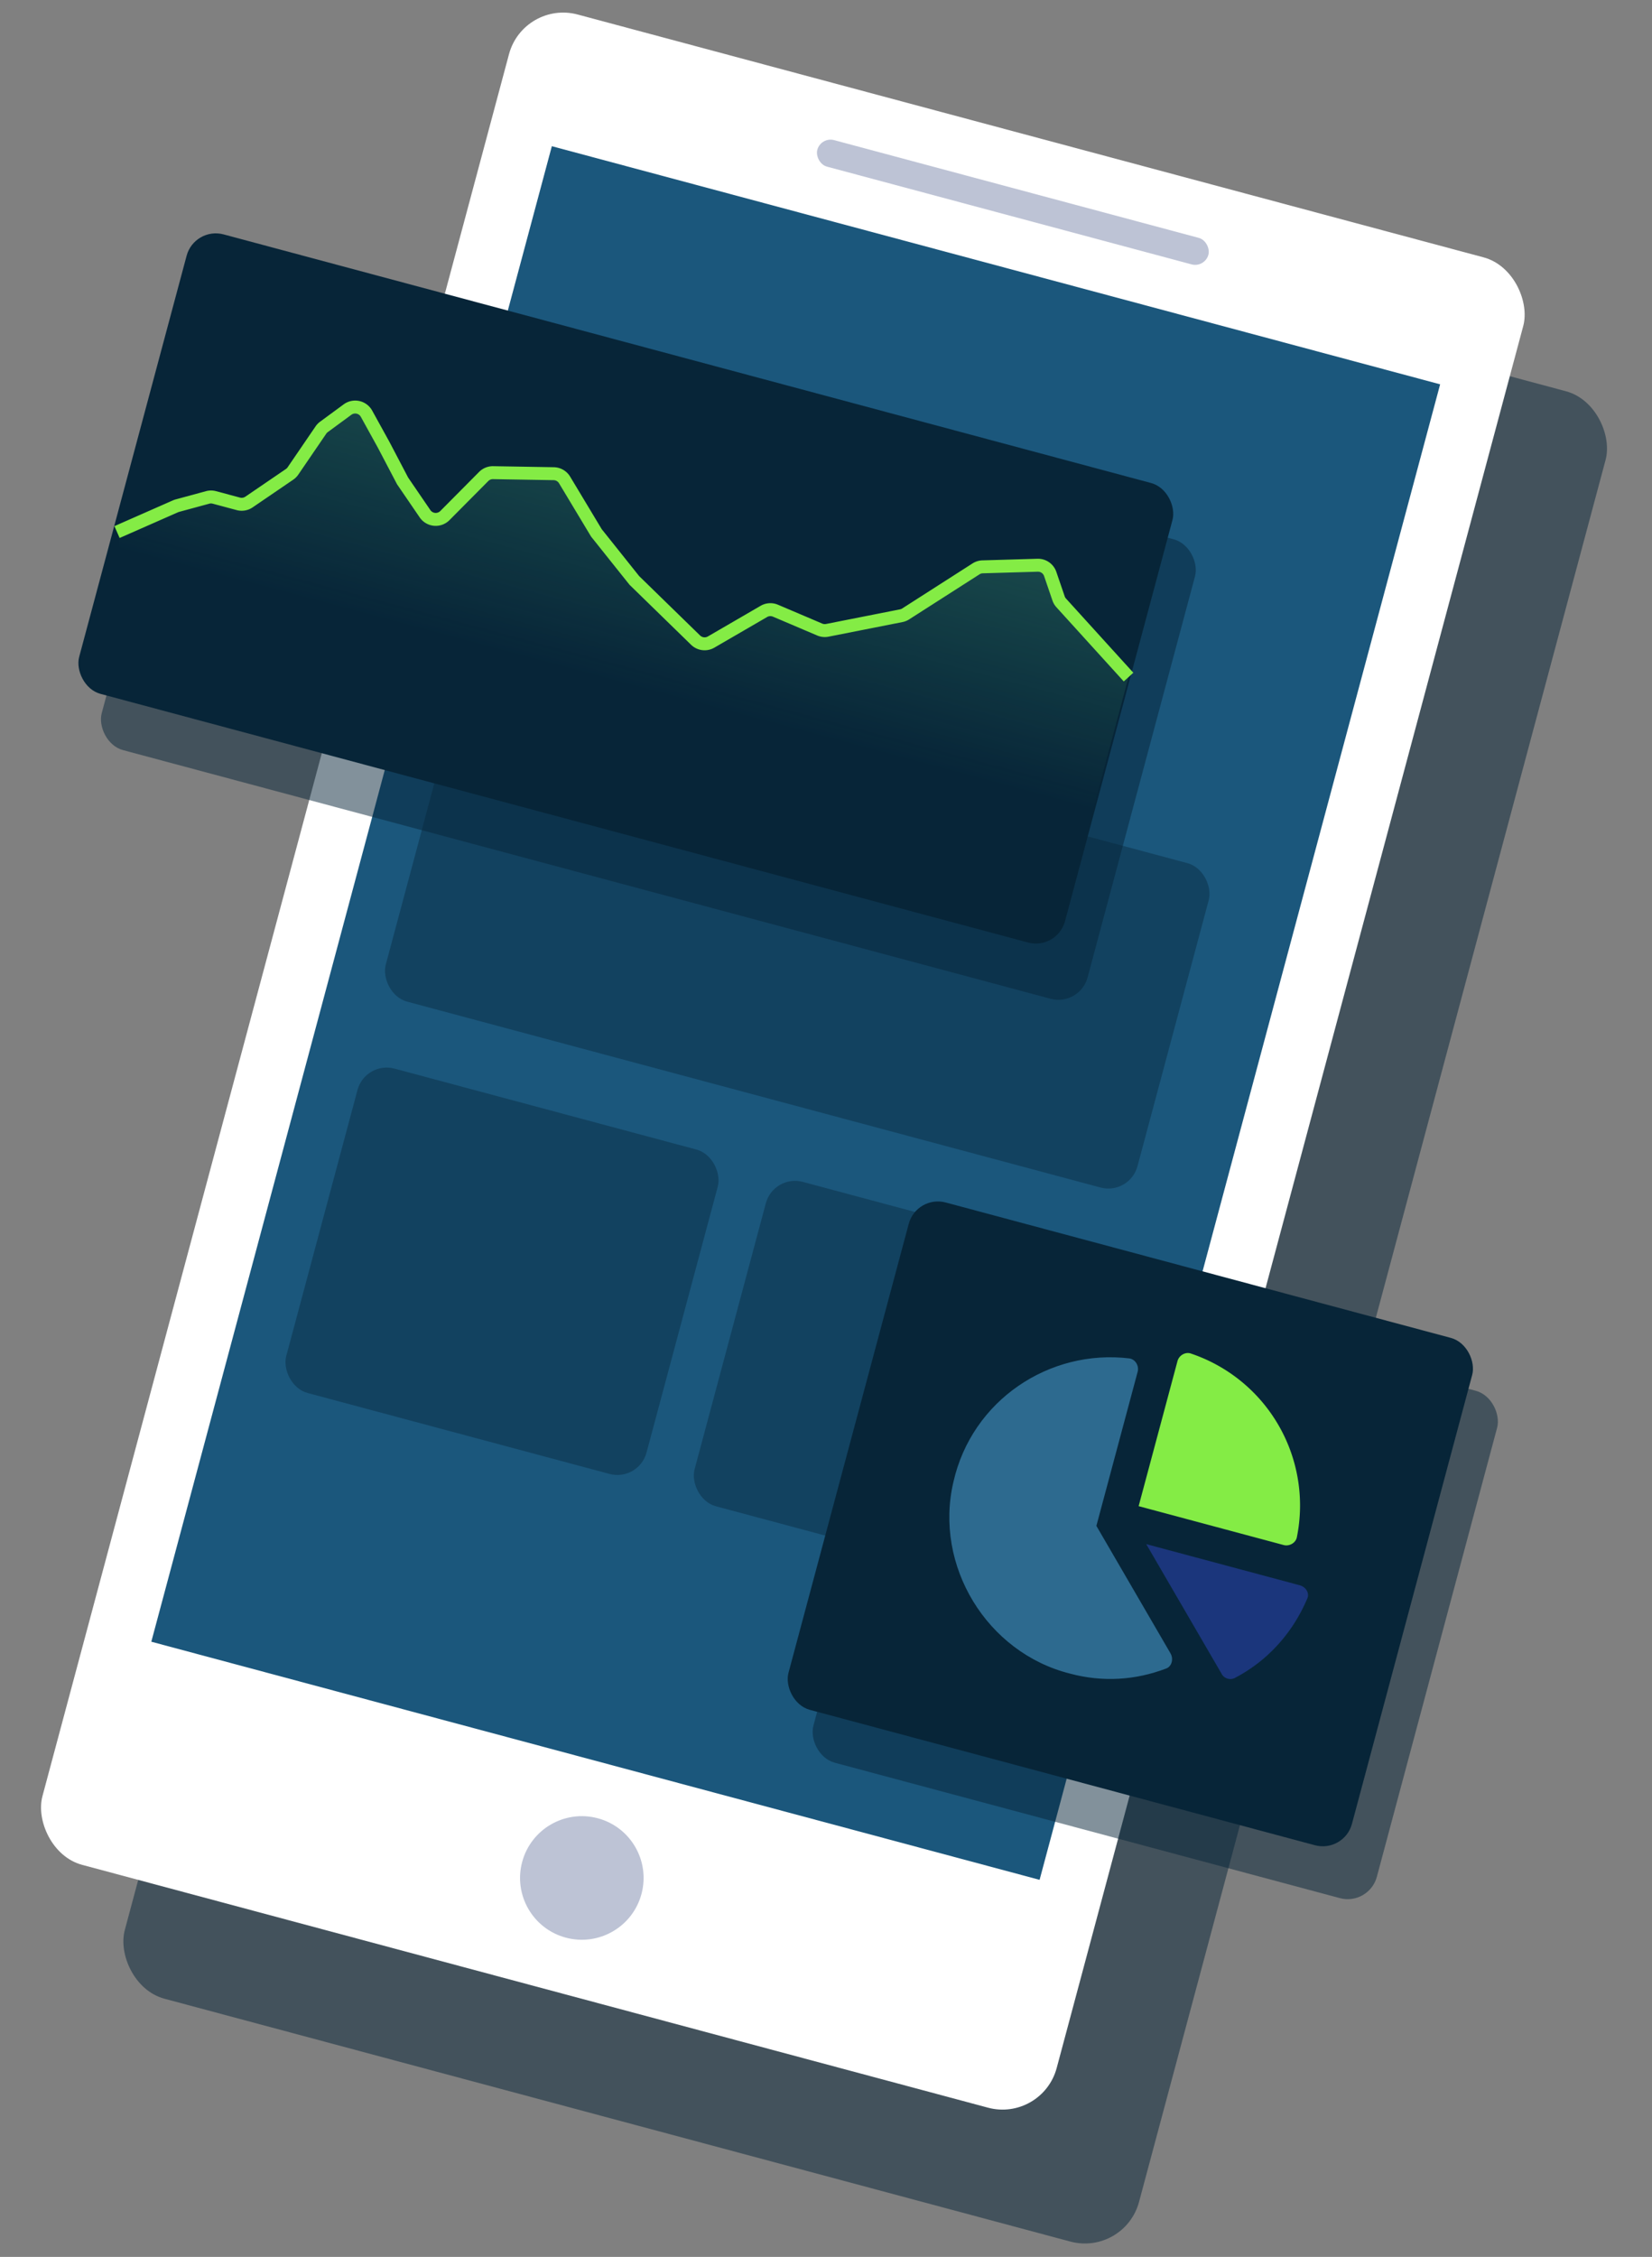
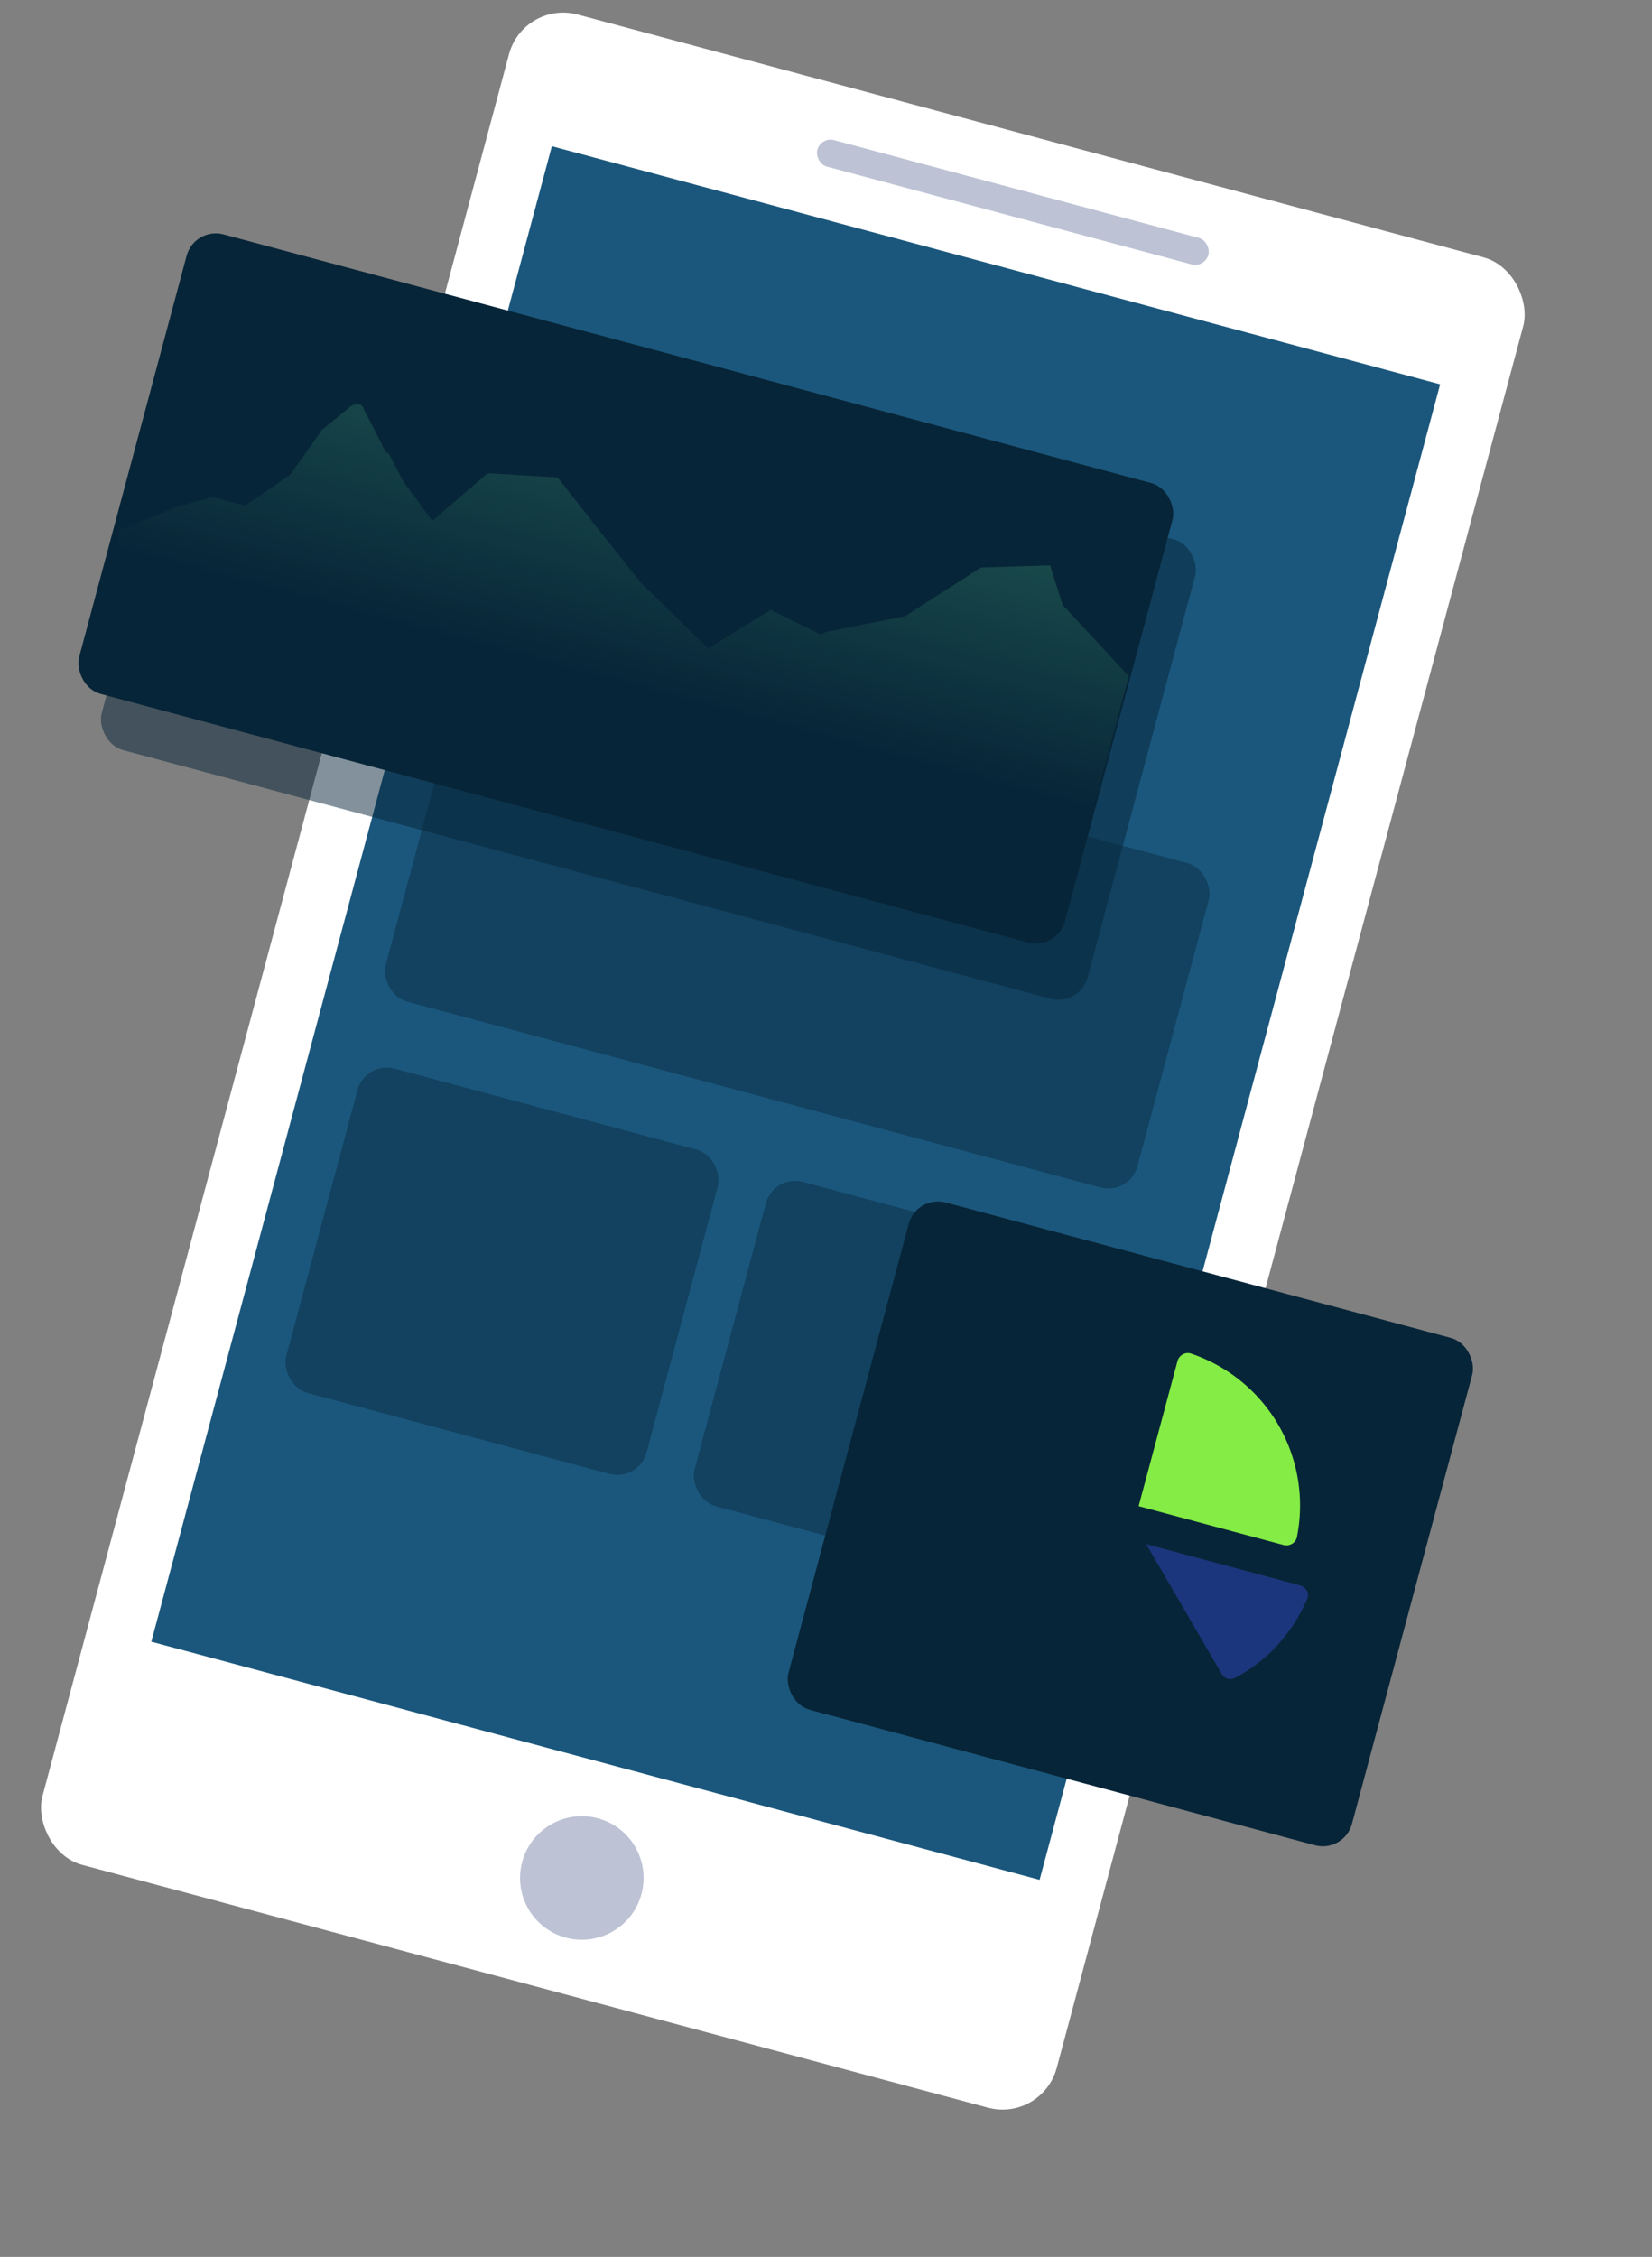
<svg xmlns="http://www.w3.org/2000/svg" width="383" height="523" fill="none">
  <rect width="100%" height="100%" fill="#808080" stroke="none" />
-   <rect x="140.462" y="31.026" width="243.434" height="443.909" rx="13" transform="rotate(15 140.462 31.026)" fill="#072538" fill-opacity=".5" />
  <rect x="121.37" width="243.434" height="443.909" rx="13" transform="rotate(15 121.37 0)" fill="#fff" />
  <path fill="#1B577C" d="M127.94 33.881l205.94 55.181-92.862 346.562L35.08 380.443z" />
  <rect x="190.308" y="31.649" width="93.873" height="6.364" rx="3.182" transform="rotate(15 190.308 31.65)" fill="#BDC3D5" />
  <circle cx="134.89" cy="435.189" r="14.32" transform="rotate(15 134.89 435.189)" fill="#BDC3D5" />
  <rect x="84.695" y="245.821" width="86.474" height="77.826" rx="7" transform="rotate(15 84.695 245.821)" fill="#072538" fill-opacity=".4" />
  <rect x="107.765" y="155.13" width="180.43" height="77.826" rx="7" transform="rotate(15 107.765 155.13)" fill="#072538" fill-opacity=".4" />
  <rect x="179.363" y="272.073" width="86.474" height="77.826" rx="7" transform="rotate(15 179.363 272.073)" fill="#072538" fill-opacity=".4" />
  <rect x="50.307" y="65.538" width="236.623" height="110.237" rx="7" transform="rotate(15 50.307 65.538)" fill="#072538" fill-opacity=".5" />
  <rect x="45.076" y="52.505" width="236.623" height="110.237" rx="7" transform="rotate(15 45.076 52.505)" fill="#072538" />
  <path fill-rule="evenodd" clip-rule="evenodd" d="M219.444 184.43l-4.813-1.068-4.128-.744-5.333-2.013c-.194.125-2.343-.152-2.576-.106l-5.176-1.749-5.215-1.035c-.431.633-11.451-3.068-12.245-3.281l-20.675-6.265c-.335-.09-5.727-1.724-5.97-1.962l-12.535-7.344c-.034-.034-1.089 1.327-1.119 1.29-.029-.037-11.702-4.726-11.702-4.726l-9-2.411-5.64-1.511-8.418-2.256c-.449.285-6.602-2.494-7.14-2.637l-4.206-.403s-7.117-2.227-7.363-2.698l-4.35-.44-5.86-3.02-5.852-.119-3.475-.206c-.119.174-.632-1.256-4.12-2.191-3.488-.935-4.667-1.613-4.667-1.613-.456.311-1.638-.439-2.196-.588l-6.954-1.864-5.857-1.569-15.006-4.021-.567-4.906 13.509-5.453c.085-.038.174-.07.266-.095l7.779-2.122a2.01 2.01 0 011.047.001l6.944 1.861 10.45-7.142 7.102-10.043s.038-.192.048-.205c.01-.013 6.214-5.03 6.214-5.03.725-.958 2.636-1.516 3.415-.538l4.287 8.418c.073.092 1.194 2.979 1.655 2.261l3.556 6.778 6.662 9.044 12.507-10.754a1.96 1.96 0 011.554-.222l14.808.902c.352.094.712.729.96.984l9.718 12.363c.026.027.051.055.074.084l8.762 11 15.584 15.214 14.459-8.92 11.901 5.783a1.795 1.795 0 011.141-.737l18.137-3.599 17.176-11.021c.285-.183.623-.285.975-.296l15.012-.448c.866-.026.575.447.841 1.228l2.563 7.958 15.306 16.469-10.815 40.364-15.512-6.19c-.149-.175-9.322-4.257-9.394-4.469l-6.533-1.972z" fill="url(#prefix__paint0_linear_877_7996)" fill-opacity=".2" />
-   <path d="M27.131 123.296l13.554-5.966c.137-.06.278-.11.422-.149l7.025-1.909a3.003 3.003 0 011.563-.003l5.56 1.49a3.001 3.001 0 002.466-.419l9.413-6.418c.31-.211.576-.478.787-.787l6.477-9.48c.191-.28.428-.525.701-.725l5.472-4.021a3 3 0 014.403.968l3.959 7.173 4.405 8.397 5.201 7.607a3 3 0 004.605.421l8.996-9.058a3 3 0 012.18-.886l14.056.24a3 3 0 012.52 1.454l7.372 12.261 8.793 11.016 14.202 13.839a3 3 0 003.6.446l12.235-7.103a2.996 2.996 0 012.681-.166l10.265 4.368a3.005 3.005 0 001.757.182l17.139-3.386a2.99 2.99 0 001.035-.417l16.307-10.438a3 3 0 011.53-.472l12.743-.372a2.998 2.998 0 012.926 2.027l1.938 5.664c.132.387.342.743.617 1.045l15.606 17.186" stroke="#84EC45" stroke-width="3" stroke-linejoin="round" />
-   <rect x="218.269" y="289.101" width="135.241" height="121.717" rx="7" transform="rotate(15 218.269 289.101)" fill="#072538" fill-opacity=".5" />
  <rect x="212.493" y="276.847" width="135.241" height="121.717" rx="7" transform="rotate(15 212.493 276.847)" fill="#072538" />
  <path d="M276.184 313.693a37.136 37.136 0 0124.501 42.436c-.212 1.391-1.734 2.27-3.085 1.908l-33.619-9.008 9.008-33.618c.362-1.351 1.884-2.23 3.195-1.718z" fill="#84EC45" />
-   <path d="M254.185 353.598l9.571-35.72c.362-1.351-.517-2.873-1.908-3.085-18.543-2.234-36.533 9.675-40.81 28.637-4.547 19.371 7.74 39.554 27.031 44.401 7.654 2.051 15.201 1.499 22.181-1.135 1.401-.428 1.884-2.229 1.115-3.561l-17.18-29.537z" fill="#2D6A8F" />
  <path d="M265.742 357.826l35.57 9.531c1.501.402 2.38 1.925 1.717 3.195-3.452 8.083-9.325 14.392-16.626 18.226a2.313 2.313 0 01-3.262-1.035l-17.399-29.917z" fill="#1B367C" />
  <defs>
    <linearGradient id="prefix__paint0_linear_877_7996" x1="153.273" y1="106.939" x2="139.729" y2="157.485" gradientUnits="userSpaceOnUse">
      <stop stop-color="#89EE4B" />
      <stop offset="0" stop-color="#5DD493" />
      <stop offset="1" stop-color="#5DD493" stop-opacity="0" />
    </linearGradient>
  </defs>
</svg>